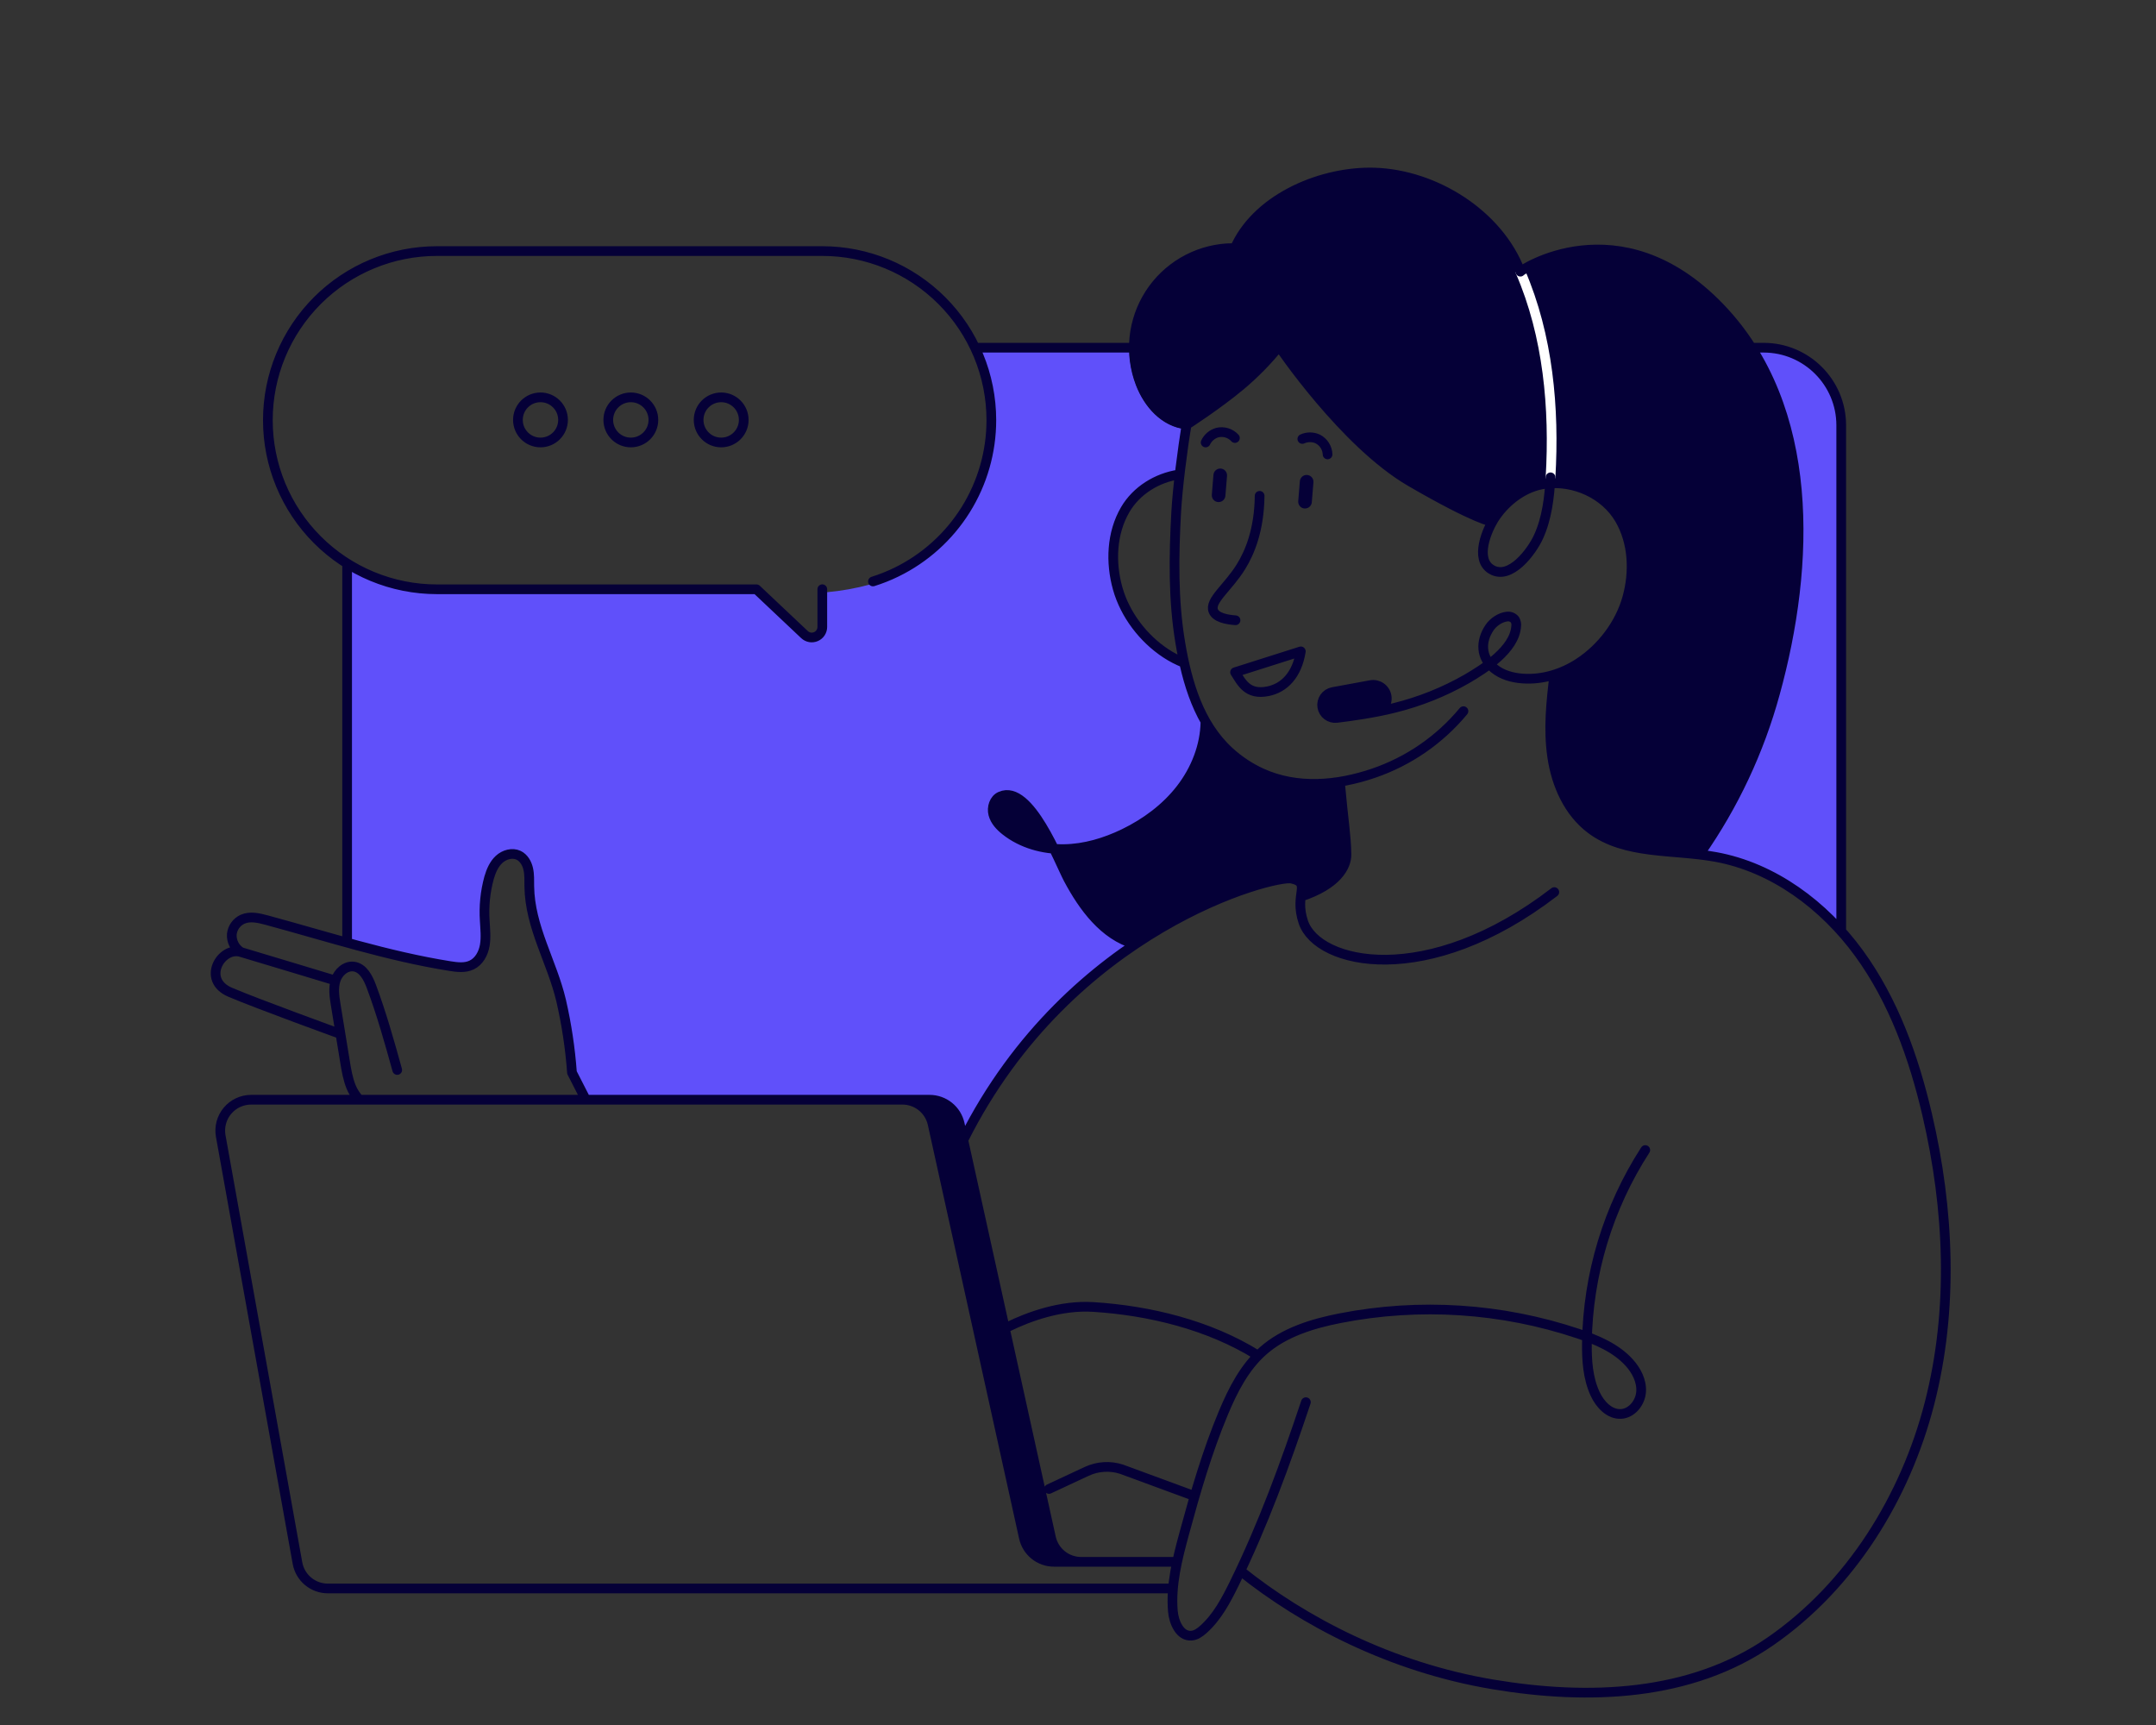
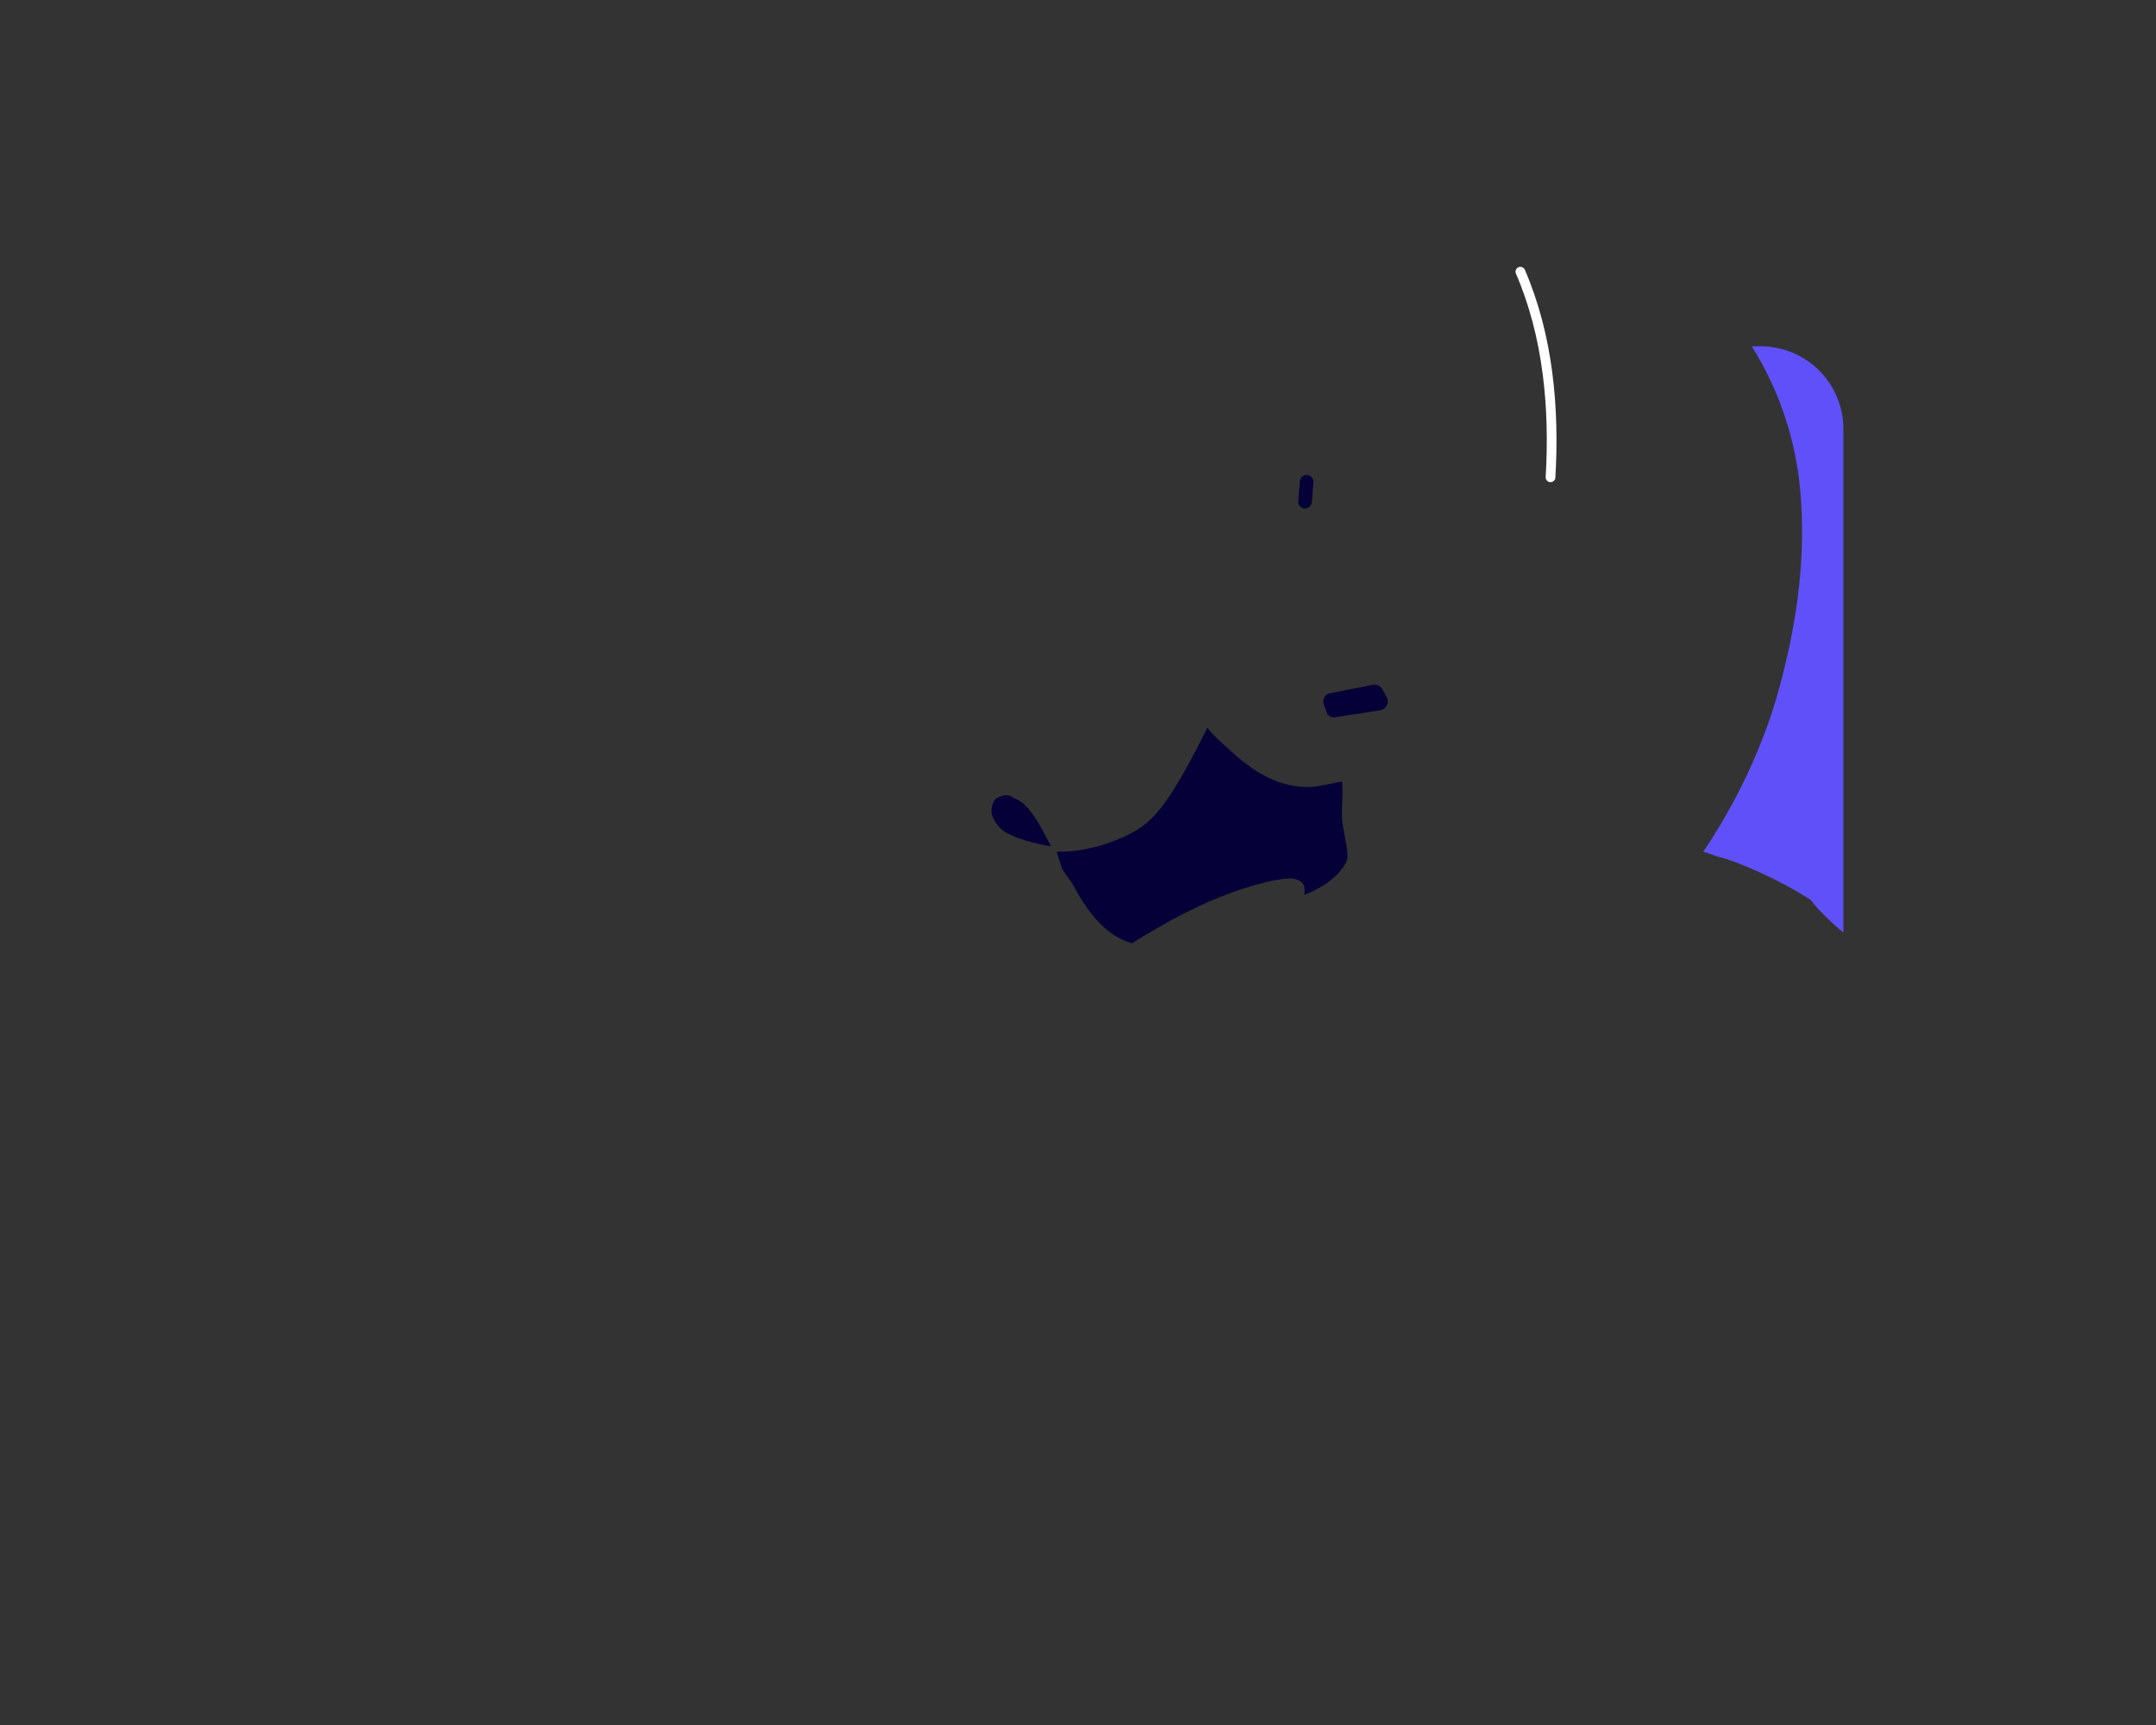
<svg xmlns="http://www.w3.org/2000/svg" width="200" height="160" viewBox="0 0 200 160" fill="none">
  <rect x="0" y="0" width="200" height="160" fill="#333333" stroke="none" />
  <path d="M121.058 47.164H121.006C120.84 47.151 120.685 47.071 120.577 46.944C120.469 46.817 120.416 46.652 120.43 46.486L120.581 44.634C120.594 44.467 120.674 44.312 120.801 44.204C120.929 44.095 121.094 44.042 121.261 44.056C121.428 44.069 121.583 44.148 121.691 44.276C121.8 44.404 121.853 44.569 121.84 44.736L121.688 46.588C121.675 46.746 121.603 46.892 121.486 46.999C121.369 47.106 121.216 47.165 121.058 47.164Z" fill="#050037" />
-   <path d="M113.042 46.568H112.991C112.824 46.555 112.67 46.476 112.562 46.348C112.454 46.221 112.401 46.056 112.414 45.89L112.565 44.039C112.579 43.873 112.658 43.718 112.786 43.609C112.913 43.501 113.079 43.448 113.246 43.461C113.413 43.475 113.567 43.554 113.676 43.682C113.784 43.809 113.838 43.975 113.824 44.142L113.673 45.992C113.659 46.15 113.587 46.296 113.47 46.403C113.353 46.51 113.201 46.569 113.042 46.568Z" fill="#050037" />
-   <path d="M84.644 102.159C84.644 102.159 87.975 101.487 88.87 103.752C89.765 106.016 96.548 139.44 97.262 141.562C97.667 142.805 98.358 143.936 99.279 144.865C99.279 144.865 97.181 145.341 95.922 144.188C94.663 143.036 92.276 131.3 92.276 131.3C92.276 131.3 87.046 106.469 86.511 104.616C85.975 102.763 84.644 102.159 84.644 102.159Z" fill="#050037" />
  <path d="M94 74C93.5 73.5 92.635 73.939 92.5 74C92.11 74.172 91.884 75.083 92 75.5C92.116 75.917 92.445 76.564 93 77C94.012 77.776 96.24 78.299 97.5 78.5C96.468 76.552 95.5 74.5 94 74Z" fill="#050037" />
-   <path d="M125 79.5C124.983 78.443 124.644 77.309 124.5 76C124.413 75.211 124.619 73.774 124.5 72.5C123.825 72.592 122.181 72.999 121.5 73C118.494 73.049 116.209 71.539 114 69.5C113.404 68.952 112.468 68.161 112 67.5C111.7 69.403 110.689 71.984 109.5 73.5C108.173 75.216 106.719 76.424 104.5 77.5C102.525 78.458 100.338 78.975 98.5 79H98C98.176 79.369 98.353 80.181 98.5 80.5C98.715 80.964 99.368 81.755 99.5 82C101.215 85.217 102.849 86.829 105 87.5C105.783 86.977 106.778 86.424 107.5 86C113.81 82.291 119.089 81.29 120 81.5C121.156 81.757 121.043 82.38 121 83C124.073 81.806 125.007 79.988 125 79.5Z" fill="#050037" />
-   <path d="M159.543 28.529C150.301 18.919 141.089 25.063 141.034 25.198C139.015 19.858 133.08 16.177 127.498 16.006C122.758 15.866 116.869 18.244 114.683 22.737C114.639 22.832 114.604 22.931 114.578 23.032C114.325 23.013 114.07 23.013 113.817 23.032C112.372 23.128 110.97 23.561 109.723 24.298C108.476 25.035 107.42 26.054 106.639 27.274C105.859 28.494 105.375 29.88 105.228 31.32C105.081 32.761 105.275 34.216 105.793 35.568C106.18 36.614 106.816 37.55 107.646 38.294C108.015 38.617 108.432 38.879 108.883 39.07C109.005 38.965 108.882 39.111 109 39C109.246 39.089 109.74 39.465 110 39.5C110.624 39.092 113.193 37.516 115 36C116.185 34.998 117.506 33.692 118.5 32.5L118.79 32.425C119.798 33.871 125.047 41.334 130.5 44.5C135.132 47.19 137.875 48.314 138.5 48.5L138.608 48.332C139.824 46.514 141.419 45.136 143.321 44.896L143.393 44.887C143.393 44.825 143.393 44.76 143.405 44.696L143.413 44.543C143.7 44.531 143.988 44.515 144.276 44.5L144.263 44.748C144.263 44.778 144.263 44.809 144.263 44.84C146.84 44.854 149.238 45.842 150.5 48C151.743 50.127 151.773 52.764 151 55.5C150.301 57.964 148.712 60.044 146.5 61.5C145.836 61.937 144.751 62.239 144 62.5C143.78 64.377 143.966 66.418 144 68C144.013 68.725 143.896 69.282 144 70C144.405 72.797 145.693 75.718 147.5 77.068C149.645 78.669 152.134 78.528 155 78.77C155.523 78.814 156.47 78.948 157 79L157.672 79.203C157.879 78.909 158.083 78.612 158.283 78.312C158.563 77.901 158.831 77.486 159.087 77.068C161.546 73.11 163.422 68.818 164.655 64.325C167.925 52.444 168.485 37.827 159.543 28.529Z" fill="#050037" />
+   <path d="M125 79.5C124.983 78.443 124.644 77.309 124.5 76C124.413 75.211 124.619 73.774 124.5 72.5C123.825 72.592 122.181 72.999 121.5 73C118.494 73.049 116.209 71.539 114 69.5C113.404 68.952 112.468 68.161 112 67.5C108.173 75.216 106.719 76.424 104.5 77.5C102.525 78.458 100.338 78.975 98.5 79H98C98.176 79.369 98.353 80.181 98.5 80.5C98.715 80.964 99.368 81.755 99.5 82C101.215 85.217 102.849 86.829 105 87.5C105.783 86.977 106.778 86.424 107.5 86C113.81 82.291 119.089 81.29 120 81.5C121.156 81.757 121.043 82.38 121 83C124.073 81.806 125.007 79.988 125 79.5Z" fill="#050037" />
  <path d="M127.986 65.886C128.009 65.877 128.034 65.87 128.059 65.865C128.274 65.824 128.464 65.701 128.59 65.522C128.716 65.343 128.767 65.122 128.731 64.905C128.714 64.796 128.266 63.986 128.207 63.892C128.148 63.798 128.071 63.716 127.98 63.653C127.839 63.554 127.672 63.501 127.5 63.5C127.449 63.501 127.398 63.505 127.347 63.514L123.378 64.301C123.236 64.331 123.105 64.4 123 64.5C122.895 64.6 122.819 64.727 122.782 64.867C122.745 65.008 122.748 65.155 122.789 65.294C122.831 65.433 123.107 66.241 123.215 66.338C123.297 66.412 123.394 66.467 123.5 66.5C123.605 66.533 123.717 66.543 123.826 66.529" fill="#050037" />
-   <path d="M92.308 38.735C92.274 36.444 91.75 34.187 90.771 32.116L104.771 32.118C104.746 33.346 104.958 34.569 105.393 35.718C106.233 37.9 107.78 39.365 109.589 39.73C109.498 40.294 109.518 41.023 109.539 41.786C109.561 42.534 109.582 43.313 109.5 44C107.363 44.394 105.529 45.238 104.5 47C103.257 49.127 102.727 51.764 103.5 54.5C104.197 56.963 105.789 59.044 108 60.5C108.494 60.823 109.456 61.272 110 61.5C110.394 63.234 111.06 65.322 112 67C111.951 69.031 110.868 71.231 109.5 73C108.254 74.611 106.098 76.482 104 77.5C102.138 78.405 100.209 78.476 98.5 78.5C98.448 78.501 98.404 78.502 98.366 78.503C98.241 78.506 98.164 78.509 98 78.5C96.646 75.806 94.609 73.064 92.5 74C92.152 74.154 91.799 74.727 92 75.5C92.164 76.124 92.292 76.441 93 77C94.296 77.989 96.376 78.849 98 79C98.15 79.306 98.23 79.611 98.304 79.89C98.363 80.113 98.417 80.321 98.5 80.5C98.736 80.995 98.86 81.234 99 81.5C100.667 84.626 102.883 86.617 105 87.5C98.791 91.834 93.045 98.309 89.5 105C89.335 104.269 88.584 102.969 88 102.5C87.416 102.031 86.749 102.003 86 102H54.5L53 99.5C52.954 98.88 52.923 98.251 52.892 97.62C52.811 95.972 52.729 94.304 52.367 92.723C52.039 91.332 51.533 89.992 51.043 88.695L51.04 88.687C50.806 88.069 50.542 87.486 50.283 86.913C49.636 85.486 49.023 84.131 49 82.5V82C49.005 81.854 49.016 81.745 49.025 81.65C49.045 81.447 49.059 81.308 49 81C48.838 80.273 48.559 79.267 48 79C47.618 78.818 47.16 78.89 46.5 79.5C45.929 80.029 45.69 80.849 45.53 81.399C45.519 81.434 45.51 81.468 45.5 81.5L45.481 81.565C45.129 82.763 44.92 83.472 45 85C45 85 44.99 85.359 45 85.5L45.005 85.571C45.043 86.174 45.094 86.962 45 87.5C44.87 88.21 44.496 89.261 44 89.5C43.504 89.739 42.146 89.602 41.5 89.5C39.355 89.157 34.619 88.034 32.5 87.5V52.5C33.5 53 37.082 54.5 38 54.5L70.035 55.002L74.388 59.109C74.631 59.343 74.956 59.475 75.294 59.476C75.478 59.475 75.659 59.437 75.828 59.364C76.068 59.263 76.272 59.093 76.415 58.875C76.558 58.658 76.633 58.403 76.631 58.143V54.939C78.025 54.815 79.405 54.569 80.756 54.203C80.8 54.241 80.854 54.267 80.911 54.278C80.969 54.29 81.028 54.287 81.084 54.269C83.27 53.581 85.282 52.434 86.987 50.903C88.692 49.373 90.049 47.495 90.967 45.396C91.884 43.297 92.342 41.026 92.308 38.735Z" fill="#6050FA" />
  <path d="M165 64C166.853 57.287 167.517 51.226 167 45.5C166.538 40.37 164.84 35.837 162.5 32.119H163.326C165.361 32.119 167.313 32.928 168.752 34.367C170.192 35.806 171 37.758 171 39.793V86.5C171 86.5 168.981 84.853 168 83.5C165 81.5 160.706 79.741 159.5 79.5C159.371 79.474 159.1 79.374 158.818 79.269C158.492 79.148 158.15 79.021 158 79C161.012 74.576 163.59 69.163 165 64Z" fill="#6050FA" />
  <path d="M141.037 25.2C143.612 31.148 144.212 37.859 143.834 44.273" stroke="white" stroke-width="0.9" stroke-linecap="round" stroke-linejoin="round" />
-   <path d="M143.834 44.273C143.724 46.139 143.504 48.08 142.715 49.799C142.117 51.115 140.108 53.869 138.354 52.821C136.759 51.87 137.935 49.097 138.693 47.972C139.739 46.409 141.468 45.114 143.368 44.874C146.026 44.539 148.879 45.824 150.243 48.157C151.512 50.331 151.624 53.052 150.942 55.476C150.259 57.9 148.564 60.117 146.466 61.49C144.928 62.498 143.087 63.065 141.257 62.938C140.305 62.872 139.34 62.607 138.599 62.003C137.353 60.982 137.315 59.486 138.18 58.209C138.521 57.708 139.171 57.256 139.786 57.191C139.927 57.169 140.071 57.186 140.202 57.239C140.334 57.292 140.449 57.379 140.536 57.491C140.638 57.677 140.677 57.89 140.647 58.1C140.484 60.259 137.719 62.006 136.048 62.981C133.957 64.176 131.71 65.075 129.372 65.654C127.554 66.117 125.381 66.423 124.006 66.588C123.694 66.626 123.38 66.541 123.129 66.352C122.878 66.163 122.71 65.885 122.661 65.575C122.611 65.264 122.684 64.947 122.863 64.689C123.042 64.432 123.315 64.253 123.623 64.192L127.149 63.543C127.312 63.513 127.48 63.515 127.643 63.55C127.806 63.585 127.96 63.651 128.097 63.745C128.234 63.84 128.352 63.96 128.442 64.1C128.533 64.239 128.595 64.396 128.625 64.559C128.655 64.723 128.653 64.891 128.618 65.054C128.583 65.216 128.517 65.371 128.423 65.508C128.328 65.645 128.208 65.762 128.068 65.853C127.929 65.943 127.773 66.005 127.609 66.035M109.347 44.014C107.325 44.322 105.421 45.491 104.382 47.269C103.112 49.442 103 52.164 103.683 54.588C104.365 57.012 106.061 59.228 108.15 60.602C108.684 60.953 109.252 61.249 109.847 61.483M135.757 65.963C133.56 68.614 130.673 70.607 127.414 71.719C124.058 72.865 120.322 73.21 117.019 71.701C115.928 71.2 114.922 70.532 114.037 69.721C111.223 67.151 110.107 63.294 109.493 59.642C108.819 55.638 108.886 51.547 109.109 47.508C109.235 45.249 109.697 41.623 110.077 39.396C110.077 39.396 112.97 37.536 115.101 35.748C116.398 34.657 117.587 33.442 118.651 32.122C118.651 32.122 124.694 41.105 130.862 44.687C137.03 48.269 138.442 48.396 138.442 48.396M144.185 62.606C143.88 65.192 143.616 67.626 143.991 70.202C144.366 72.778 145.504 75.349 147.589 76.905C150.792 79.298 155.219 78.764 159.15 79.484C164.522 80.463 169.211 83.981 172.43 88.391C175.65 92.801 177.527 98.059 178.77 103.375C180.825 112.164 181.236 121.45 178.983 130.188C176.729 138.927 171.672 147.085 164.255 152.226C156.838 157.367 147.382 157.724 138.48 156.232C128.981 154.639 120.845 150.335 115.103 145.728M124.296 72.508C124.635 76.284 124.876 77.461 124.903 79.248C124.919 80.381 124.008 82.065 120.67 83.164M109.174 144.865H97.774C97.121 144.865 96.489 144.643 95.98 144.234C95.471 143.826 95.117 143.256 94.977 142.619L86.511 104.249C86.37 103.613 86.016 103.043 85.507 102.634C84.999 102.226 84.366 102.003 83.714 102.003H23.294C22.875 102.003 22.461 102.096 22.082 102.273C21.703 102.45 21.367 102.709 21.098 103.03C20.829 103.351 20.634 103.727 20.527 104.132C20.419 104.537 20.402 104.96 20.476 105.373L27.595 144.98C27.713 145.641 28.061 146.239 28.576 146.67C29.091 147.1 29.741 147.336 30.413 147.336H108.747M100.291 144.865C99.639 144.865 99.006 144.643 98.498 144.234C97.989 143.826 97.635 143.256 97.494 142.619L89.028 104.249C88.888 103.612 88.534 103.042 88.025 102.634C87.517 102.225 86.884 102.003 86.231 102.003H81.799M110.81 138.767L104.034 136.273C102.971 135.931 101.819 136.003 100.807 136.476L97.311 138.107M152.623 106.671C149.177 112.005 147.301 118.201 147.208 124.55C147.187 126.16 147.293 127.817 147.968 129.28C148.42 130.259 149.299 131.209 150.377 131.148C151.382 131.09 152.164 130.106 152.236 129.101C152.307 128.097 151.805 127.125 151.128 126.38C149.896 125.023 148.135 124.282 146.398 123.701C139.289 121.322 131.685 120.827 124.328 122.265C121.759 122.77 119.145 123.56 117.179 125.29C115.451 126.813 114.374 128.927 113.484 131.058C111.974 134.668 110.887 138.437 109.861 142.213C109.22 144.569 108.602 146.985 108.798 149.418C108.884 150.482 109.459 151.795 110.524 151.714C110.943 151.682 111.31 151.419 111.624 151.138C112.917 149.988 113.743 148.416 114.504 146.864C117.174 141.42 119.22 135.795 121.14 130.057M93.484 123.076C95.421 122.132 98.379 121.037 101.412 121.227C106.6 121.553 112.143 122.889 116.656 125.703M116.849 45.99C116.81 49.17 115.933 51.238 115.128 52.547C113.928 54.505 112.164 55.708 112.557 56.672C112.806 57.279 113.775 57.47 114.612 57.532M111.841 41.041C111.947 40.819 112.098 40.622 112.287 40.464C112.475 40.305 112.695 40.189 112.932 40.123C113.223 40.055 113.527 40.065 113.813 40.154C114.099 40.242 114.356 40.406 114.557 40.627M120.809 40.714C121.033 40.612 121.276 40.559 121.521 40.559C121.767 40.559 122.01 40.612 122.234 40.714C122.501 40.849 122.727 41.053 122.888 41.305C123.049 41.557 123.14 41.848 123.152 42.147M89.395 105.672C99.279 85.988 118.221 81.137 119.826 81.494C121.696 81.914 120.014 82.893 120.903 85.529C122.23 89.465 132.391 91.814 144.185 82.744M110.08 39.374C107.998 39.171 106.505 37.416 105.793 35.565C105.275 34.213 105.082 32.758 105.229 31.317C105.376 29.877 105.859 28.491 106.639 27.271C107.42 26.051 108.477 25.032 109.723 24.296C110.97 23.559 112.372 23.125 113.817 23.03C114.466 22.988 115.161 23.03 115.696 23.399C116.015 23.635 116.246 23.971 116.351 24.355C116.456 24.738 116.429 25.145 116.275 25.511C116.174 25.761 115.983 25.966 115.74 26.084C113.98 26.842 114.321 23.483 114.683 22.737C116.868 18.238 122.759 15.862 127.499 16.007C133.082 16.178 139.016 19.859 141.037 25.2C140.886 25.2 150.199 18.816 159.543 28.529C168.486 37.827 167.935 52.445 164.65 64.333C163.193 69.656 160.831 74.689 157.667 79.21M54.346 102.003L53.059 99.486C52.896 97.242 52.56 95.015 52.057 92.823C51.21 89.217 49.152 86.01 49.099 82.21C49.092 81.675 49.121 81.131 49.003 80.606C48.886 80.082 48.594 79.567 48.11 79.333C47.52 79.054 46.781 79.265 46.3 79.71C45.819 80.154 45.554 80.782 45.37 81.412C45.012 82.715 44.876 84.07 44.968 85.419C45.008 86.175 45.097 86.94 44.968 87.687C44.84 88.434 44.438 89.181 43.756 89.505C43.141 89.803 42.415 89.715 41.739 89.607C35.967 88.689 30.382 86.873 24.742 85.345C24.003 85.145 23.194 84.954 22.495 85.266C22.225 85.391 21.992 85.584 21.818 85.825C21.645 86.067 21.536 86.349 21.504 86.645C21.482 86.971 21.549 87.296 21.697 87.588C21.844 87.879 22.068 88.125 22.343 88.3M33.336 102.003C33.011 101.658 32.752 101.257 32.572 100.819C32.262 100.055 32.127 99.234 31.995 98.42L31.144 93.21C31.021 92.452 30.9 91.661 31.13 90.928C31.361 90.195 32.063 89.549 32.824 89.654C33.68 89.771 34.149 90.691 34.451 91.501C35.395 94.034 36.129 96.641 36.848 99.245M31.49 95.872C31.49 95.872 24.052 93.18 21.356 92.036C18.66 90.891 20.517 87.768 22.335 88.303C24.293 88.883 31.048 90.928 31.048 90.928M111.822 66.932C111.794 69.187 110.917 71.391 109.538 73.174C108.159 74.957 106.296 76.335 104.268 77.319C102.529 78.159 100.631 78.731 98.704 78.759C96.777 78.787 94.803 78.243 93.286 77.048C92.777 76.648 92.307 76.149 92.142 75.522C91.977 74.896 92.217 74.124 92.809 73.868C95.496 72.676 98.245 79.917 99.111 81.54C100.497 84.14 102.413 86.75 105.245 87.567M76.28 54.653V58.15C76.28 58.341 76.224 58.528 76.119 58.688C76.014 58.847 75.864 58.973 75.689 59.048C75.513 59.124 75.32 59.147 75.131 59.114C74.943 59.08 74.769 58.993 74.63 58.862L70.175 54.658H40.525C38.465 54.657 36.426 54.251 34.523 53.462C32.621 52.673 30.892 51.518 29.437 50.061C27.981 48.604 26.826 46.875 26.039 44.972C25.252 43.069 24.847 41.029 24.848 38.969C24.848 34.811 26.5 30.822 29.441 27.881C32.381 24.941 36.37 23.288 40.529 23.288H76.284C80.442 23.289 84.43 24.942 87.37 27.883C90.31 30.823 91.961 34.811 91.961 38.969C91.962 41.911 91.135 44.793 89.576 47.287C88.017 49.781 85.787 51.786 83.143 53.073C82.444 53.414 81.721 53.701 80.979 53.933M32.2 87.375V52.29M90.5 32.25H105.214M162.334 32.25H163.6C167.576 32.25 170.8 35.474 170.8 39.45V86.356M120.67 60.416C120.318 62.599 119.146 63.807 117.62 64.117C115.696 64.505 115.158 63.262 114.57 62.353L120.67 60.416ZM60.611 38.949C60.611 40.104 59.675 41.041 58.519 41.041C57.364 41.041 56.427 40.104 56.427 38.949C56.427 37.793 57.364 36.856 58.519 36.856C59.675 36.856 60.611 37.793 60.611 38.949ZM68.992 38.949C68.992 40.104 68.055 41.041 66.9 41.041C65.744 41.041 64.807 40.104 64.807 38.949C64.807 37.793 65.744 36.856 66.9 36.856C68.055 36.856 68.992 37.793 68.992 38.949ZM52.23 38.949C52.23 40.104 51.293 41.041 50.137 41.041C48.982 41.041 48.045 40.104 48.045 38.949C48.045 37.793 48.982 36.856 50.137 36.856C51.293 36.856 52.23 37.793 52.23 38.949Z" stroke="#050037" stroke-width="0.9" stroke-linecap="round" stroke-linejoin="round" />
</svg>